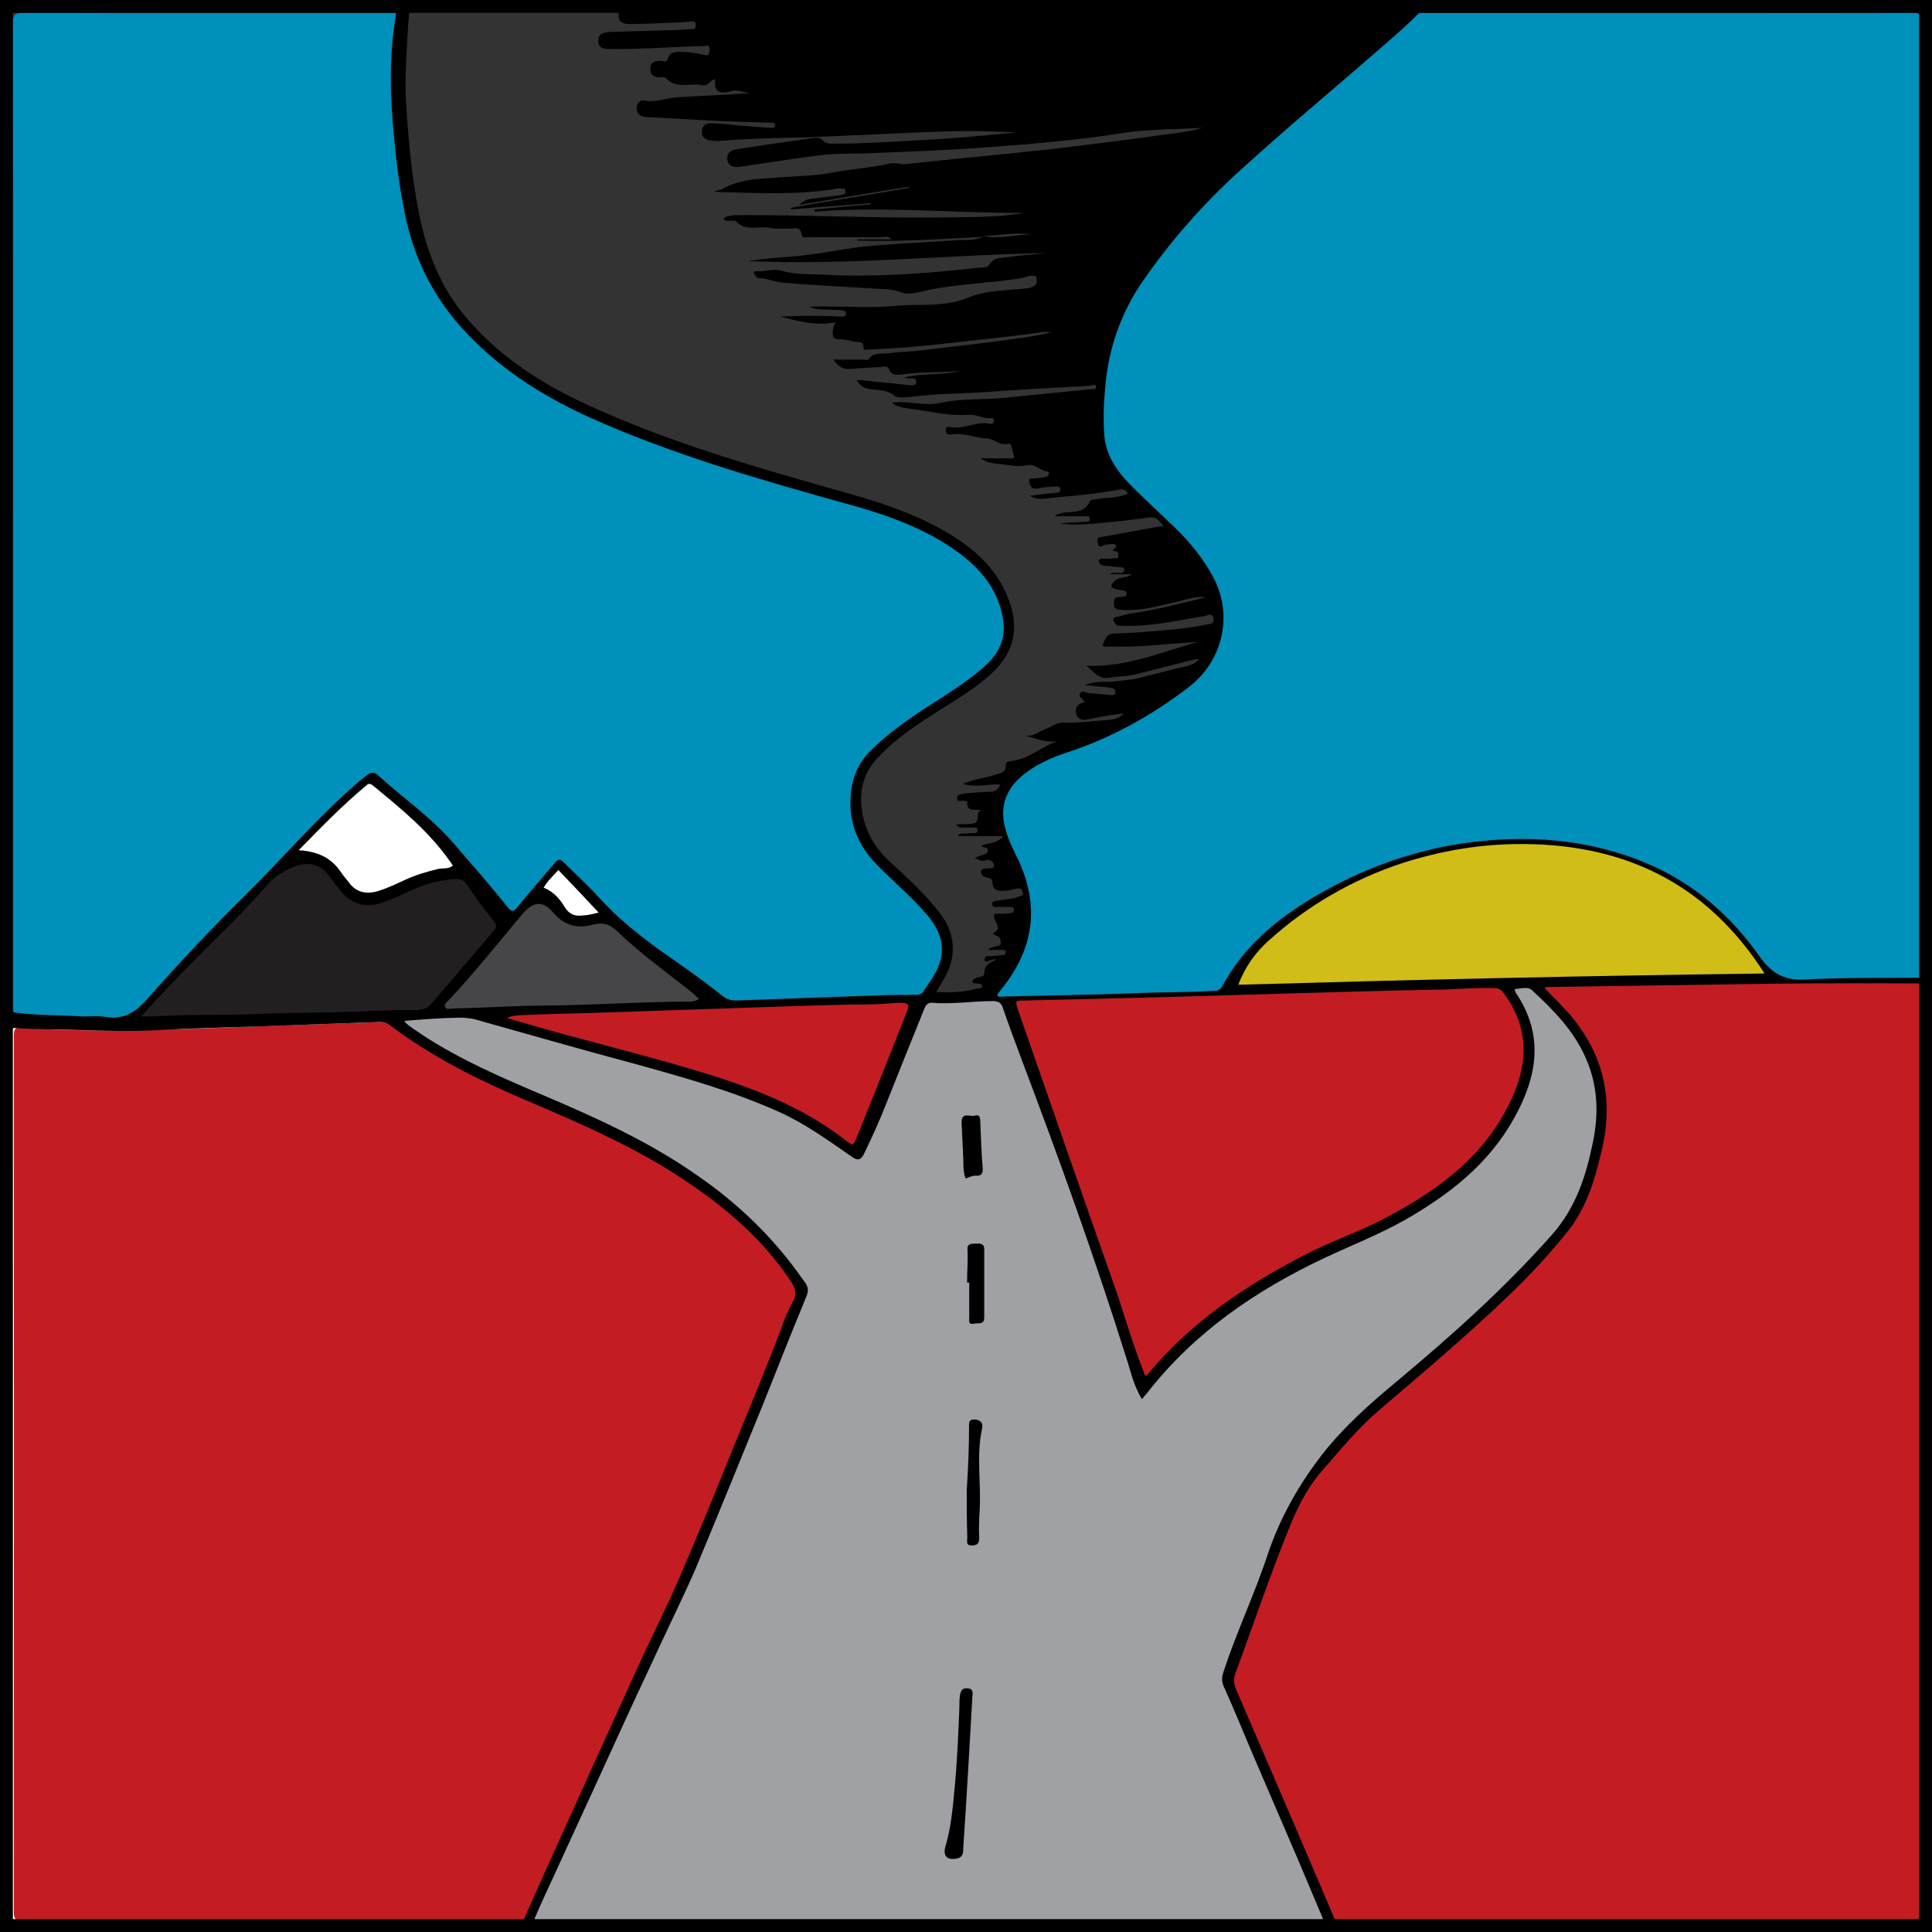
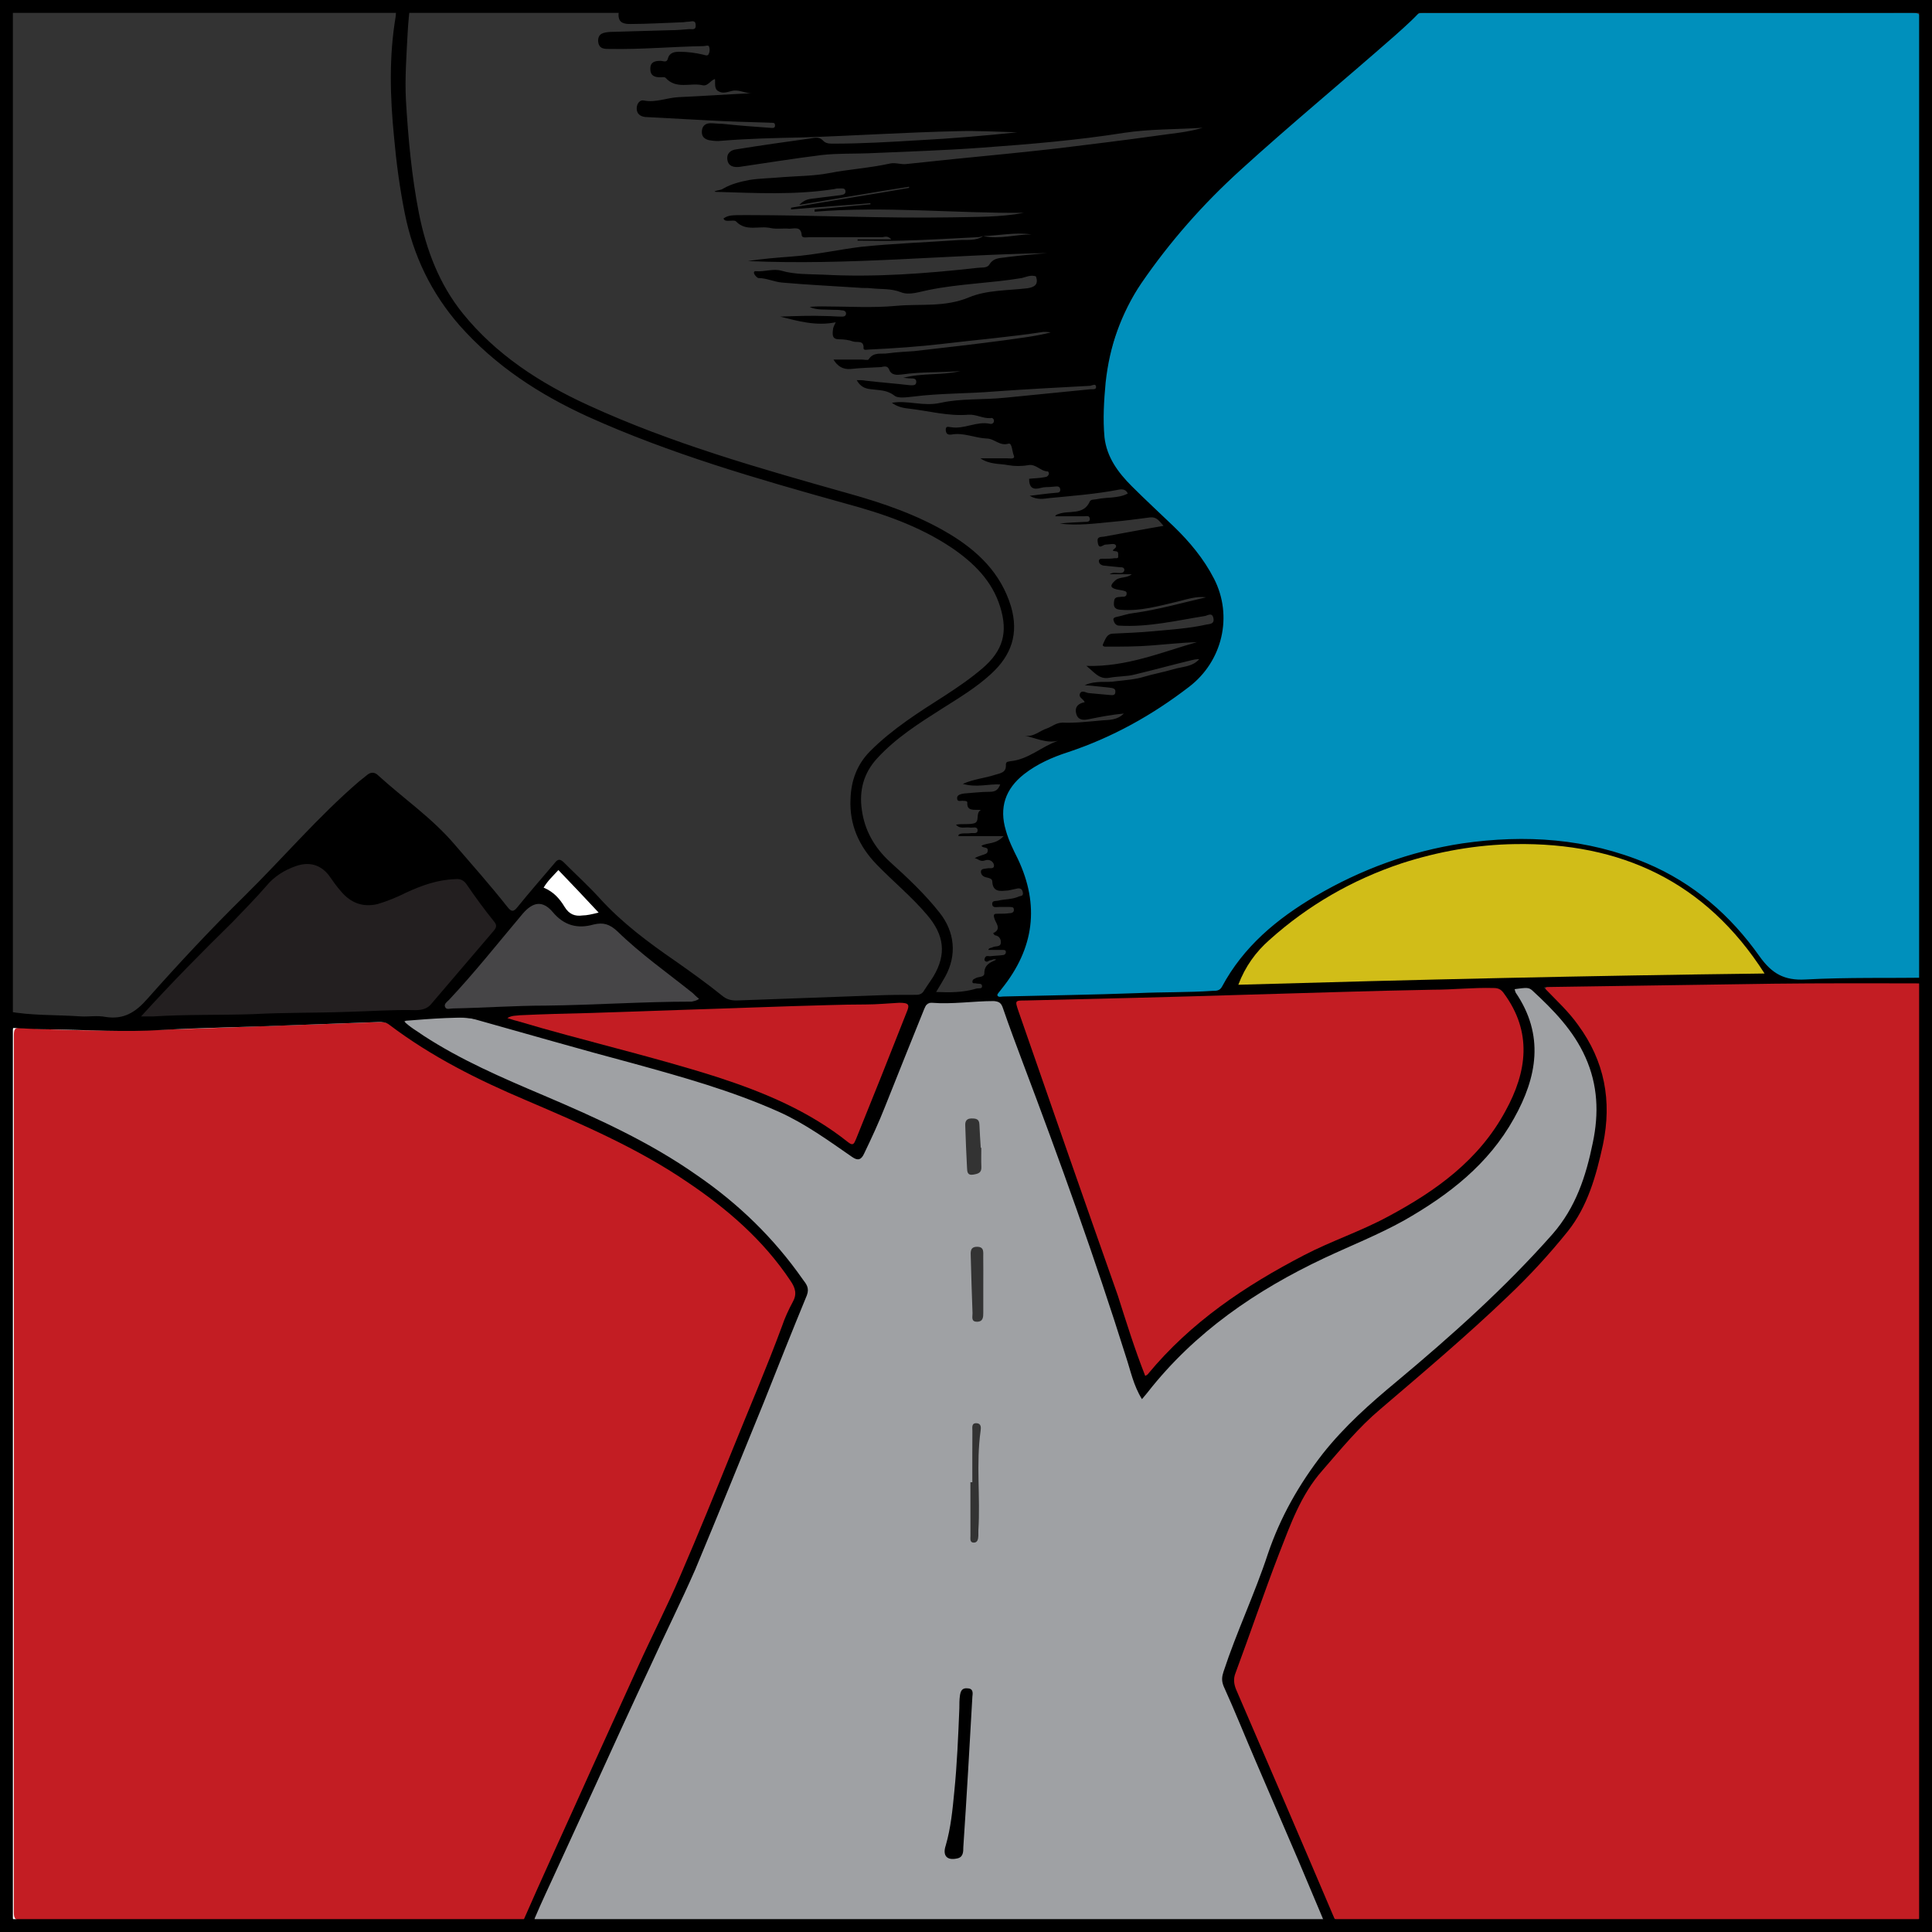
<svg xmlns="http://www.w3.org/2000/svg" viewBox="0 0 900 900">
  <rect x="0" y="0" width="900" height="900" fill="#333333" stroke="none" />
  <linearGradient id="a" x1="186.5" x2="588.58" y1="232" y2="232" gradientUnits="userSpaceOnUse">
    <stop stop-color="#464547" offset="0" />
    <stop stop-color="#CDCFD0" offset="1" />
  </linearGradient>
  <path d="m453.53 464h-24.997c-0.078-1.09 0.614-1.572 1.321-2.342 7.089-7.715 12.105-16.274 9.648-27.354-1.507-6.794-6.181-11.616-10.69-16.502-7.229-7.831-15.819-14.302-22.574-22.606-13.207-16.238-11.266-36.949 4.555-50.538 8.985-7.718 18.787-14.244 28.703-20.646 7.82-5.049 15.664-10.089 22.313-16.708 4.699-4.68 7.033-10.244 6.967-16.984-0.135-13.67-6.535-24.104-16.539-32.647-12.053-10.294-26.145-16.91-41.123-21.607-29.639-9.296-59.859-16.672-89.182-27.021-27.2-9.598-54.298-19.441-78.273-36.007-25.98-17.951-45.193-40.843-52.616-72.368-1.689-7.175-1.939-14.633-4.479-21.619 0-25.33 0.041-50.661-0.065-75.991-0.011-2.5 0.566-3.063 3.065-3.062 131.98 0.07 263.97 0.07 395.95 0 2.498-1e-3 3.079 0.561 3.065 3.062-0.116 20.998-0.066 41.995-0.066 62.992-17.148 13.866-31.982 29.969-46.246 46.741-21.545 25.334-31.294 54.23-28.871 87.406 0.494 6.769 2.602 12.655 6.596 17.892 6.7 8.785 15.141 15.9 23.133 23.433 8.525 8.035 16.279 16.669 21.488 27.289 8.019 16.35 3.56 35.861-10.829 47.031-17.569 13.64-36.728 24.361-57.95 31.274-6.803 2.216-13.297 5.151-19.037 9.528-6.714 5.121-10.604 11.462-10.394 20.368 0.185 7.805 3.278 14.456 6.482 21.173 6.141 12.876 8.28 25.946 3.729 39.951-2.925 8.999-9.694 15.634-13.549 24.063-1.187 2.595-6.575-0.616-9.535 1.799z" clip-rule="evenodd" display="none" fill="url(#a)" fill-rule="evenodd" />
  <path d="m464.74 465.74c-0.907-2.585 0.465-4.372 1.963-6.281 5.922-7.553 10.346-15.84 12.279-25.362 2.483-12.24-0.901-23.394-6.082-34.241-2.946-6.171-5.69-12.351-5.996-19.382-0.373-8.579 3.187-15.12 9.766-20.261 5.98-4.673 12.8-7.74 19.947-10.082 20.621-6.755 39.289-17.128 56.473-30.275 16.784-12.84 20.849-33.229 10.323-51.601-4.85-8.463-11.192-15.71-18.21-22.415-6.506-6.215-13.03-12.412-19.448-18.717-8.24-8.095-11.688-17.772-12.159-29.529-1.406-35.085 12.783-63.424 35.213-89.065 19.078-21.81 41.018-40.446 62.722-59.401 15.808-13.807 32.191-26.96 47.297-41.558 1.893-1.83 3.883-1.552 5.975-1.552 47.657-0.02 95.314-0.015 142.97-0.015 27.494 0 54.989 0.09 82.482-0.1 4.005-0.027 4.876 1.127 4.873 4.968-0.098 147.14-0.1 294.28 6e-3 441.41 3e-3 3.967-1.065 5.16-4.982 4.953-5.813-0.307-11.659-0.046-17.485-0.027-3.81-0.062-7.627-0.054-11.438-0.195-10.273-0.383-20.576 1.431-30.828-0.411-5.727-2.2-9.337-6.72-12.8-11.479-16.382-22.518-37.601-38.355-64.461-46.256-40.997-12.058-80.695-7.054-119.17 9.976-25.615 11.338-48.729 26.116-62.925 51.564-1.126 2.018-2.811 2.527-4.979 2.581-7.656 0.19-15.307 0.554-22.961 0.781-25.454 0.755-50.91 1.479-76.365 2.215-0.668-0.082-1.335-0.164-2.001-0.246z" clip-rule="evenodd" fill="#0090BC" fill-rule="evenodd" />
-   <path d="m6 239.59c0-75.983 0.037-151.96-0.094-227.95-7e-3 -4.372 0.85-5.781 5.575-5.765 56.319 0.187 112.64 0.12 168.96 0.121 6.262 1e-3 6.211-2e-3 5.347 6.446-4.47 33.36-0.838 66.228 7.659 98.455 6.71 25.444 23.207 44.556 43.783 60.364 22.082 16.965 47.516 27.22 73.305 36.755 31.848 11.776 64.707 20.274 97.208 29.938 16.536 4.917 32.189 11.83 45.38 23.317 9.115 7.939 15.029 17.628 15.926 30.038 0.646 8.956-3.03 15.8-9.626 21.404-6.743 5.728-14.1 10.599-21.546 15.343-9.699 6.178-19.267 12.542-27.766 20.351-14.56 13.38-16.38 32.491-4.655 48.499 3.667 5.006 8.264 9.133 12.741 13.367 5.449 5.153 10.926 10.27 15.728 16.058 11.182 13.481 6.153 26.164-2.387 37.113-1.1 1.409-2.89 1.428-4.607 1.432-27.165 0.073-54.279 1.782-81.424 2.545-4.363 0.123-8.065-0.859-11.496-3.754-4.318-3.646-8.822-7.146-13.58-10.187-20.805-13.292-38.636-30.002-55.43-47.897-2.896-3.086-4.505-3.059-7.094 0.341-4.435 5.825-9.364 11.274-14.124 16.849-3.566 4.175-5.025 4.134-8.634-0.131-11.508-13.597-22.237-27.906-35.606-39.821-7.335-6.537-15.03-12.67-22.368-19.205-2.326-2.07-3.775-1.63-5.906 0.124-11.093 9.129-21.119 19.367-30.981 29.759-23.508 24.772-48.257 48.362-70.667 74.182-4.353 5.015-9.671 7.961-16.6 7.646-12.977-0.591-25.965-0.929-38.943-1.509-8.085-0.36-8.08-0.473-8.081-8.282 3e-3 -75.317 3e-3 -150.63 3e-3 -225.95z" clip-rule="evenodd" fill="#0090BC" fill-rule="evenodd" />
  <path d="m359.86 582.02c3.37 4.71 6.758 9.405 10.103 14.134 2.395 3.384 2.786 7.054 1.229 10.877-10.528 25.856-21.291 51.62-31.575 77.572-23.904 60.323-53.222 118.22-79.213 177.61-4.333 9.897-8.945 19.675-13.192 29.609-1.032 2.415-2.292 3.115-4.797 3.113-77.468-0.06-154.94-0.071-232.4 0.026-3.35 4e-3 -4.079-1.004-4.078-4.186 0.076-136.11 0.073-272.22 0.012-408.33-1e-3 -3.083 0.478-4.384 4.056-4.142 38.136 2.578 76.247 0.492 114.36-0.834 17.313-0.603 34.627-1.177 51.938-1.836 3.471-0.133 6.353 0.729 9.224 2.873 22.329 16.661 47.632 27.724 73.062 38.552 27.772 11.824 54.704 25.149 78.55 44.023 8.101 6.411 15.144 13.918 22.688 20.904 1e-3 3e-3 0.036 0.039 0.036 0.039z" clip-rule="evenodd" fill="#C31D23" fill-rule="evenodd" stroke="#fff" stroke-miterlimit="10" />
  <path d="m464.74 465.74c0.666 0.082 1.333 0.164 2 0.246 0.858 1.597 1.921 3.119 2.544 4.804 20.831 56.293 42.092 112.44 59.627 169.89 0.861 2.821 1.697 5.685 3.804 8.313 0.683-0.615 1.357-1.071 1.841-1.681 22.8-28.724 52.251-48.512 85.28-63.485 17.573-7.967 35.322-15.559 51.092-26.981 18.362-13.302 32.797-29.599 40.377-51.349 4.669-13.399 3.36-26.164-3.764-38.413-1.171-2.015-3.978-4.468-1.611-6.496 1.988-1.705 5.433-1.117 8.167-0.265 1.028 0.321 1.888 1.327 2.715 2.135 2.978 2.907 5.831 5.947 8.905 8.747 0.834 0.76 1.183 3.104 3.244 1.655l0.033 0.034c-1.255 2.2 0.876 3.129 1.809 4.33 5.564 7.171 10.356 14.849 12.104 23.792 5.377 27.519-0.81 52.688-18.126 74.445-13.569 17.049-29.907 31.621-46.028 46.286-1.163 1.058-3.865 1.535-2.747 4.229l-0.041 0.04c-4.261 0.481-6.743 2.997-7.961 6.96l-0.039 0.036c-0.918-1.38-1.769-0.289-2.37 0.226-16.465 14.115-33.864 27.241-47.432 44.436-1.273 1.614-3.239 2.938-3.182 5.386l0.09-0.099c-1.426-0.046-1.708 1.069-2.105 2.068-7.436 9.314-13.042 19.718-17.355 30.74-8.005 20.45-15.597 41.061-23.455 61.567-1.344 3.509-1.057 6.54 0.444 10.021 14.559 33.775 28.947 67.623 43.356 101.46 2.567 6.027 2.51 6.065-3.828 6.065-119.14 3e-3 -238.27 3e-3 -357.41 1e-3 -6.838 0-6.934-0.053-3.927-6.591 20.792-45.213 41.529-90.452 62.478-135.59 19.98-43.055 36.709-87.452 54.683-131.34 2.207-5.39 4.226-10.867 6.68-16.143 1.474-3.168 1.048-5.603-1.074-8.208-3.468-4.261-6.663-8.743-10.149-12.988-0.81-0.985-1.312-3.256-3.549-2.004 0 1e-3 -0.036-0.035-0.037-0.035 1.156-2.894-1.556-3.878-2.883-5.302-19.936-21.386-44.059-36.888-70.061-49.777-22.231-11.021-45.603-19.499-67.776-30.64-9.685-4.865-19.089-10.2-27.881-16.557-1.253-0.905-3.333-1.674-2.571-3.764 0.654-1.797 2.606-0.977 3.984-1.157 16.044-2.101 31.611-0.896 47.26 4.053 30.925 9.779 62.6 17.023 93.566 26.742 22.411 7.035 43.596 16.464 62.293 30.888 3.731 2.879 5.475 2.582 7.556-1.883 9.499-20.387 17.156-41.52 25.613-62.325 1.685-4.146 3.652-5.764 8.37-5.648 9.135 0.224 18.294-0.528 27.443-0.877zm-14.222 359.24l0.093 6e-3c0.542-9.971 1.179-19.939 1.554-29.917 0.088-2.355 2.194-6.453-1.225-6.75-3.25-0.283-2.35 4.156-2.455 6.523-0.591 13.303-1.087 26.604-2.376 39.866-0.821 8.449-1.6 16.889-3.826 25.119-0.546 2.021-0.9 4.285 1.83 4.813 2.681 0.519 3.9-1.29 4.158-3.783 0.17-1.656 0.326-3.315 0.426-4.977 0.616-10.297 1.216-20.599 1.821-30.9zm2.428-134.5c-0.299 1e-3 -0.599 1e-3 -0.897 2e-3 0 8.317-0.019 16.634 0.021 24.951 5e-3 1.242-0.391 3.103 1.445 3.182 1.909 0.083 2.177-1.69 2.242-3.252 0.035-0.829-0.049-1.666 5e-3 -2.494 0.987-15.435-1.131-30.938 1.042-46.347 0.218-1.549 0.271-3.331-1.714-3.518-2.675-0.252-2.104 2.037-2.116 3.547-0.06 7.975-0.028 15.952-0.028 23.929zm5.106-92.062c0-4.323 0.043-8.646-0.02-12.97-0.029-2.065 0.548-4.65-2.875-4.646-3.34 4e-3 -3.002 2.476-2.946 4.611 0.231 8.764 0.492 17.527 0.826 26.288 0.062 1.609-0.867 4.084 2.183 4.012 2.83-0.068 2.83-2.26 2.83-4.325 0-4.323 0-8.647 2e-3 -12.97zm-0.923-63.728c-0.087 0-0.173-2e-3 -0.259-4e-3 -0.217-3.633-0.498-7.265-0.63-10.9-0.094-2.584-1.686-2.772-3.702-2.763-2.205 0.011-2.96 1.224-2.894 3.137 0.229 6.611 0.452 13.226 0.833 19.829 0.095 1.654 0.013 3.718 3.036 3.175 2.264-0.407 3.755-0.858 3.645-3.545-0.124-2.971-0.029-5.952-0.029-8.929z" clip-rule="evenodd" fill="#9FA1A4" fill-rule="evenodd" />
  <path d="m872.37 457.61c6.498 0.018 12.998 0.107 19.495 0.014 2.302-0.033 3.466 0.621 3.192 3.087-0.109 0.988-0.015 1.998-0.015 2.998 0 141.8-0.029 283.6 0.123 425.41 5e-3 4.918-1.284 5.896-6.009 5.887-87.481-0.155-174.96-0.143-262.44-0.023-4.008 6e-3 -6.072-1.02-7.702-4.872-14.06-33.226-28.317-66.368-42.629-99.485-2.101-4.861-2.446-9.43-0.558-14.46 7.42-19.764 14.637-39.603 21.925-59.417 4.034-10.965 8.983-21.454 15.996-30.876 0.496-0.944 2.68-1.122 1.321-2.908l-0.09 0.099c2.314 0.59 2.815-1.592 3.758-2.724 9.67-11.621 20.349-22.185 31.986-31.848 5.934-4.926 12.238-9.491 17.239-15.476l0.039-0.036c3.305-1.575 5.917-3.943 7.961-6.96 0 0 0.041-0.04 0.041-0.039 1.175 0.135 1.782-0.784 2.49-1.422 13.738-12.376 27.074-25.143 40.06-38.335 17.432-17.708 26.521-38.925 28.816-63.154 1.839-19.399-4.623-36.241-18.378-50.172 0 0-0.033-0.034-0.032-0.033-1.777-3.68-5.226-5.89-7.829-8.84-0.968-1.098-1.458-2.232-1.125-3.61 0.463-1.92 2.14-1.237 3.303-1.253 35.704-0.47 71.408-0.89 107.11-1.316 13.984-0.078 27.968-0.155 41.951-0.233z" clip-rule="evenodd" fill="#C31D23" fill-rule="evenodd" />
  <path d="m900.73 457.5c-2.907 1-5.812 0.583-8.719 0.583-21.923 0-43.85-0.104-65.774 0.163-34.87 0.527-69.476 1.002-104.34 1.53-0.526 0-1.318-0.025-2.64 0.239 5.813 6.075 11.357 11.083 15.851 17.422 12.413 16.905 15.85 35.392 11.621 55.73-3.171 14.527-7.133 28.791-16.378 40.413-8.717 10.831-17.962 20.867-28.001 30.377-19.019 18.229-39.359 35.397-59.438 52.567-10.036 8.453-18.227 18.489-26.942 28.529-10.039 11.357-14.794 25.096-20.076 38.566-7.134 18.492-13.475 37.248-20.343 55.739-1.055 2.641-0.792 5.018 0.267 7.662 15.319 35.396 30.643 71.026 45.698 106.43 0.794 1.848 2.113 3.048 2.113 6.048h-5.018c-4.491-11-9.245-21.896-13.736-32.727-6.604-15.324-13.208-30.762-19.813-46.083-5.019-11.625-9.773-23.569-15.056-35.192-1.058-2.643-0.794-4.521 0-6.899 6.076-18.49 14.529-36.202 20.604-54.692 5.812-17.171 14.528-32.501 25.625-46.767 10.039-12.679 21.926-23.249 34.341-33.551 25.624-21.396 50.453-43.591 72.645-68.687 10.831-12.415 15.584-26.944 18.757-42.53 2.903-13.736 2.378-26.944-3.435-39.888-5.55-12.416-14.795-21.925-24.832-31.173-1.584-1.319-2.377-1.319-8.189-0.525 0.267 0.525 0.267 1.056 0.53 1.585 13.473 19.812 10.036 39.356-0.794 58.646-11.888 21.394-30.379 35.661-51.247 47.546-11.888 6.605-24.566 11.622-36.981 17.436-31.964 15.056-60.492 34.605-82.417 62.604-0.794 1.059-1.585 1.85-2.641 3.172-3.964-6.342-5.284-13.206-7.396-19.549-14.53-46.229-30.907-91.663-48.076-137.1-3.17-8.451-6.342-16.906-9.245-25.358-0.795-2.377-1.587-3.169-4.228-3.433-9.774 0-19.286 1.582-29.06 0.792-2.377-0.264-2.642 1.321-3.436 2.905-6.074 15.058-12.149 30.114-18.228 45.435-2.906 7.397-6.34 14.795-9.771 21.926-1.321 2.906-2.907 3.434-5.547 1.586-11.095-7.663-21.927-15.586-34.342-21.135-21.926-9.774-44.644-16.114-67.625-22.453-24.833-6.605-49.398-13.735-73.965-20.604-4.49-1.322-8.981-0.531-13.473-0.531-6.34 0.267-12.68 0.796-19.547 1.324 3.171 3.168 6.34 4.754 9.247 6.865 17.435 11.36 36.453 19.551 55.736 27.736 24.831 10.566 49.399 21.661 71.586 37.247 19.286 13.209 35.928 29.322 49.398 48.605 1.585 2.112 3.171 3.961 1.852 7.396-6.868 16.642-13.475 33.281-20.077 49.927-10.566 25.889-21.134 52.041-31.962 77.927-6.605 15.058-14.003 29.851-20.871 44.907-8.453 17.962-16.642 35.928-24.831 53.889-7.133 15.587-14.266 31.011-21.397 46.598-3.435 7.395-6.868 14.821-10.039 22.821h-5.018c11.358-26 22.982-51.087 34.341-76.447 7.133-15.584 14.265-31.485 21.397-47.069 6.34-14.003 13.474-27.766 19.547-42.031 8.454-19.546 16.379-39.107 24.303-58.657 7.66-19.018 15.849-38.045 22.981-57.328 1.32-3.962 3.17-7.928 5.02-11.362 2.114-3.698 1.321-6.606-1.057-10.041-12.68-19.018-29.585-33.548-48.076-45.966-23.247-15.85-49.134-26.943-75.022-38.039-22.453-9.508-44.116-20.34-63.664-35.132-1.585-1.322-3.434-1.322-5.019-1.322-14.264 0.53-28.528 1.058-43.058 1.584-19.284 0.793-38.833 1.06-58.117 2.114-16.905 1.059-33.886 0-50.792-0.266-7.133 0-13.943-0.526-20.943-0.791v-7.66c11 2.11 22.526 1.583 33.888 2.376 3.961 0.264 7.829-0.527 11.792 0.264 8.453 1.323 13.952-2.111 19.499-8.451 14.531-16.379 29.563-32.491 45.148-47.814 17.963-17.698 34.33-36.981 53.348-53.359 1.321-1.058 2.635-2.113 3.957-3.171 1.585-1.321 3.431-1.321 5.017 0.265 11.887 10.832 25.093 19.813 35.659 32.229 8.189 9.508 16.642 19.021 24.566 29.06 1.85 2.377 2.907 2.377 4.756 0 5.546-6.87 11.357-13.474 17.17-20.343 1.586-2.112 2.641-2.112 4.491-0.265 5.548 5.546 11.358 10.83 16.643 16.643 10.303 11.358 22.717 20.605 35.399 29.322 7.131 5.019 14.529 10.302 21.396 15.85 2.113 1.85 4.228 2.377 6.868 2.377 21.663-0.792 43.586-1.583 65.247-2.377 6.077-0.266 12.416-0.266 18.49-0.266 1.586 0 2.907-0.525 3.7-2.113 1.322-2.112 2.906-4.226 4.227-6.339 6.341-10.565 5.019-19.547-2.904-28.795-7.135-8.452-15.852-15.583-23.515-23.511-8.187-8.452-12.679-18.491-12.146-30.377 0.262-8.453 2.904-16.114 9.244-22.455 10.302-10.301 22.453-17.962 34.87-25.889 6.076-3.962 11.886-7.923 17.434-12.679 9.512-8.189 11.889-16.643 8.189-28.53-3.698-12.151-12.418-20.604-22.454-27.472-15.319-10.302-32.49-16.114-50.189-20.869-40.681-11.358-81.099-22.983-119.66-40.417-22.454-10.302-42.793-23.511-59.436-42.265-13.209-15.059-21.662-32.492-25.624-52.304-2.376-11.889-3.962-23.774-5.019-35.662-1.85-18.755-2.377-37.435 0.792-56.19 0.265-2.377 0-5.057 1.057-7.057h5.812c-0.53 5-1.057 9.962-1.322 14.98-0.527 10.303-1.32 20.831-0.792 31.133 1.056 17.7 2.642 35.379 6.076 52.813 3.432 17.17 9.51 33.011 20.34 46.483 15.586 19.283 35.926 32.487 58.379 42.789 39.097 17.962 80.307 29.584 121.51 41.207 16.114 4.49 32.229 10.036 46.76 18.754 13.207 7.924 24.037 18.228 28.791 33.813 3.7 12.68 0.266 22.717-9.245 31.435-6.866 6.34-14.792 11.094-22.717 16.114-10.829 6.867-21.661 13.735-30.378 23.246-6.342 6.868-8.452 15.058-7.135 24.039 1.321 9.511 5.813 17.435 12.944 24.041 8.188 7.396 16.378 15.057 23.244 23.773 7.134 8.98 8.188 19.812 2.644 29.85-1.321 2.378-2.644 4.49-4.227 7.133 6.604 0.267 12.679 0.267 18.754-1.584 1.057-0.264 2.644 0.266 2.644-1.058 0-1.584-1.587-1.056-2.644-1.32-0.792-0.265-1.848 0.266-1.848-0.793 0-1.319 1.056-1.319 1.848-1.848 1.322-0.53 3.7-0.267 3.7-2.116 0-3.96 2.641-5.018 5.545-6.337-1.318-0.53-1.848 0.266-2.639 0.266-0.792 0-1.586 1.318-2.643 0.265-0.265-0.265-0.265-0.794 0-1.322 0.528-1.322 1.583-0.792 2.377-0.792 1.853-0.265 3.961-0.265 5.811-0.53 0.795 0 1.586-0.422 1.586-1.478 0-1.059-1.056-0.952-1.849-0.952h-6.342c0.268-1 1.321-0.896 1.852-1.16 1.321-0.795 3.699-0.053 3.962-1.902 0.265-1.585-0.529-3.462-2.641-3.726-0.526-0.264-1.058-1.069-0.793-1.069 3.962-1.848 1.057-4.762 0.527-6.612-0.793-2.377 0-2.38 1.583-2.38 1.852 0 3.699-2e-3 5.549-0.267 1.057 0 2.113-0.517 1.849-1.839 0-1.056-1.057-1.045-2.112-1.045h-4.754c-1.058 0-2.906 0.516-3.171-1.068-0.267-2.113 1.585-1.59 2.641-1.854 3.172-0.791 6.341-0.532 9.512-1.853 0.791-0.527 2.376-1e-3 2.113-1.85-0.265-1.85-1.323-2.38-3.171-1.851-1.32 0.265-2.379 0.527-3.698 0.793-3.435 0.264-7.133 1.056-7.396-4.229 0-1.323-1.585-1.585-2.643-1.849-1.585-0.266-2.641-1.323-2.641-2.642 0-1.586 1.85-1.321 2.905-1.586 1.32-0.263 3.435 0.528 3.173-1.584-0.266-1.583-2.116-2.905-4.229-2.112-2.113 0.795-3.171-0.793-4.756-1.057 1.321-0.794 2.642-1.057 3.962-1.585 0.794-0.264 2.112-0.526 2.112-1.85 0.265-2.112-2.377-1.034-2.903-2.355 2.903-1.585 6.604-0.47 10.301-4.47h-21.013v-0.57c1-1.057 3.64-0.529 5.488-0.794 1.322-0.264 3.406 0.53 3.406-1.319 0-2.114-2.392-1.058-3.714-1.322-2.114-0.265-4.497 0.792-6.346-1.321 2.642-0.528 5.28 0 7.921-0.528 3.698-0.528 0.79-4.756 3.696-6.34-3.171-0.265-6.604 0.792-6.341-3.435 0-0.792-1.06-0.792-1.851-0.792-1.058-0.265-2.906 0.792-2.906-1.322 0-1.583 1.849-1.848 3.171-2.112 3.963-0.265 7.925-0.794 11.887-0.794 2.379 0 3.962-0.527 5.021-3.433-5.549-0.266-11.097 1.584-17.436-0.266 5.547-2.376 10.302-2.64 15.059-4.226 2.641-0.792 5.282-1.056 5.018-4.755 0-1.584 1.321-1.32 2.113-1.584 8.451-0.792 14.528-6.869 22.189-9.51-5.548 1.322-10.302-1.321-15.587-2.378 4.229 0.794 7.135-2.377 10.565-3.433 2.113-0.792 4.228-2.641 7.135-2.641 6.077 0.264 12.417-0.528 18.492-1.056 3.17-0.265 6.867 0 10.035-3.171-5.812 0.528-11.095 1.584-16.377 2.641-2.377 0.529-5.019 0.529-5.813-2.641-0.793-3.17 1.057-4.756 3.965-5.284-0.529-1.584-3.172-2.113-2.113-4.227 1.055-1.584 2.904 0 4.228 0 2.905 0.265 5.811 0.529 8.716 0.793 1.322 0 3.435 0.793 3.435-1.321 0.265-2.113-2.111-1.85-3.435-2.113-3.171-0.264-6.604-0.793-10.828-1.055 5.282-2.378 10.035-1.057 14.526-1.85 4.491-0.53 8.982-0.795 13.208-2.113 4.49-1.322 8.98-2.114 13.472-3.434 4.229-1.322 8.982-1.057 12.153-4.755-1.32 0-2.644 0.266-3.698 0.528-8.72 2.113-17.437 4.49-26.154 6.604-3.96 1.057-8.188 0.793-12.148 1.584-4.756 0.792-6.868-2.642-10.567-5.547 18.757 0.529 34.869-6.34 51.512-11.093-7.133 0.263-14.265 1.057-21.396 1.584-6.604 0.529-13.473 0.529-20.341 0.529-0.793 0-2.906 0.264-1.85-1.586 1.057-2.113 1.586-4.489 4.755-4.489 6.077-0.265 12.15-0.53 17.965-1.057 8.451-0.793 17.17-1.321 25.356-3.171 1.585-0.263 3.698-0.263 3.17-2.905-0.525-2.906-2.64-1.321-3.963-1.057-13.207 2.112-26.415 5.283-39.888 4.489-1.584 0-2.377-1.32-2.642-2.377-0.528-1.32 0.794-1.585 2.114-1.848 2.376-0.529 4.489-1.321 6.867-1.586 11.624-1.584 22.718-4.755 34.075-7.396-4.488-0.529-8.451 0.792-12.679 1.85-8.982 2.114-17.963 4.754-27.209 3.963-3.435-0.265-3.171-2.378-2.906-4.227 0.266-2.113 2.377-1.585 3.699-1.848 1.057 0 2.113 0 2.113-1.586 0-1.056-1.057-1.056-1.851-1.32-1.057-0.265-1.852-0.265-2.904-0.529-3.173-0.793-2.907-2.069-0.53-4.185 2.114-1.85 5.285-0.863 7.66-2.863h-10.302c1.586-1 2.906-0.57 4.49-0.57 1.059 0 2.111-0.021 2.379-1.343 0-1.32-1.058-1.33-2.112-1.33-2.643-0.264-5.019-0.535-7.661-0.798-1.319-0.264-2.11-1.059-2.11-2.115 0-1.322 1.584-1.058 2.377-1.058 1.583 0 3.432-1e-3 5.018-0.266 0.794 0 1.848 0.265 1.586-1.057 0-0.792 0.262-1.849-0.793-2.112-2.113-0.265-2.113-0.265-0.53-1.585 0.794-0.793 0.266-1.85-1.056-1.85-1.056 0-2.378 0.264-3.436 0.264-1.319 0-3.169 2.643-3.695-1.056-0.53-2.906 1.582-2.376 2.904-2.641 8.98-1.584 18.228-3.435 27.733-5.019-1.848-2.113-3.168-4.227-6.074-3.962-6.077 0.793-11.888 1.585-17.962 2.113-8.188 0.793-16.115 1.849-24.304 0.793 3.962-0.53 7.926-0.53 11.624-0.793 1.055 0 2.641 0.014 2.376-1.572-0.263-1.585-1.583-1.041-2.64-1.041h-13.474c0.527-1 1.059-0.808 1.583-1.071 4.757-1.849 11.624 0.785 14.529-5.819 0.529-1.056 1.85-0.796 3.171-1.061 4.757-1.057 10.04-0.266 14.529-2.643-0.792-1.85-2.378-2.114-3.964-1.851-10.829 2.114-21.661 2.906-32.489 3.963-2.643 0.264-5.548 1.057-9.248-1.058 4.492-0.528 7.927-1.056 11.36-1.321 1.318-0.263 2.903 0.265 2.903-1.585-0.264-2.113-2.112-1.32-3.431-1.32-1.853 0.264-3.701 0-5.551 0.529-3.698 1.056-5.545 0-5.545-4.227 2.377-0.264 5.02-0.264 7.396-0.794 0.793 0 1.585-0.528 1.849-1.584 0-0.265-0.264-1.057-0.527-1.057-3.435 0-5.546-3.699-9.246-2.905-2.904 0.528-6.338 0.515-9.244-0.013-3.964-0.794-8.453-0.185-12.945-3.185h12.416c1.322 0 3.962 0.541 3.172-1.307-0.794-1.85-0.794-5.805-2.379-5.542-4.228 1.32-6.604-2.375-10.302-2.375-5.547-0.263-10.83-2.904-16.377-1.847-1.851 0.266-2.642-0.527-2.642-2.375s1.587-1.057 2.377-1.057c6.341 1.057 11.888-2.906 18.227-1.584 0.792 0.265 1.852-0.264 1.852-1.321s-0.795-1.584-1.586-1.321c-3.436 0.265-6.868-1.85-10.302-1.585-9.512 0.793-18.756-1.848-28.267-2.906-2.643-0.262-5.282-1.055-7.396-2.641 7.396-1.32 14.53 1.85 22.719 0 9.508-2.112 20.075-1.32 30.113-2.377 13.206-1.32 26.416-2.641 39.887-3.962 1.059 0 2.642 0.265 2.379-1.32-0.266-1.322-1.584-0.53-2.644-0.265-14.793 0.792-29.849 1.584-44.641 2.641-12.682 1.057-25.362 0.793-37.775 2.377-2.907 0.265-7.133 1.057-8.981-0.527-3.435-2.642-7.135-2.376-10.831-2.906-2.905-0.264-5.018-1.32-6.604-4.226 1.849 0 2.905 0 4.227 0.264 6.866 0.793 13.737 1.32 20.604 2.112 1.321 0 2.906 0.265 2.906-1.584 0-1.585-1.32-1.585-2.377-1.585-1.32 0-2.642-0.264-3.7-0.264 8.718-2.377 17.701-1.057 26.682-3.172-9.243 0.794-18.228 0.266-27.209 1.586-2.377 0.264-5.018 0.529-6.074-2.377-0.795-1.849-2.379-1.321-3.7-1.057-4.755 0.265-9.511 0.367-14.264 0.894-3.699 0.264-6.077-1.39-7.926-4.39h13.207c1.059 0 2.907 0.428 3.171-0.101 2.378-3.699 6.077-2.296 8.982-2.825 3.962-0.527 8.188-0.751 12.15-1.014 13.999-1.586 27.734-3.151 41.736-4.999 7.396-1.057 14.528-1.838 21.924-3.688-1.055-0.265-2.377-0.26-3.432-0.26-15.586 2.379-31.171 3.701-46.758 5.55-11.358 1.322-22.719 2.114-34.076 2.643-1.059 0-2.907 0.53-2.907-0.528 0.268-3.962-2.906-2.641-4.755-3.171-2.114-0.793-4.49-1.055-6.603-1.055-3.169 0-3.169-1.85-2.905-4.228 0-1.056 0.527-2.113 1.318-3.699-9.244 1.85-17.434-0.527-25.888-2.64 7.132-0.266 14.267-0.528 21.397-0.266 2.377 0 4.755 0.266 7.134 0.266 0.792 0 1.848 0 2.113-1.056 0.265-1.321-0.794-1.85-1.851-1.85-1.32-0.263-2.906-0.263-4.226-0.263-3.699-0.265-7.398 0.263-10.832-1.321 2.112-0.265 3.961-0.265 5.811-0.265 11.623 0 23.246 0.793 34.606-0.263 11.094-1.057 22.454 0.793 33.813-3.963 8.188-3.434 18.229-3.171 27.21-4.227 3.433-0.529 5.281-1.849 3.961-5.547-2.378-0.794-4.489 0.264-6.604 0.793-14.266 2.377-29.058 2.641-43.324 5.547-4.227 0.793-8.979 2.642-12.942 1.056-4.755-1.849-9.246-1.32-14.002-1.849-1.85-0.265-3.962 0-5.812-0.265-11.886-0.793-23.511-1.321-35.396-2.377-3.699-0.264-7.397-2.112-11.098-2.112-0.526 0-1.318-0.793-1.848-1.586-0.528-0.792-0.528-1.848 0.793-1.585 3.963 0.265 7.926-1.321 11.624-0.264 6.34 1.848 13.208 1.585 19.549 1.848 24.037 1.321 48.078-0.528 71.853-3.17 1.85-0.265 4.488 0.264 5.547-1.584 2.113-3.437 5.547-2.906 8.453-3.437 6.074-0.793 12.415-1.319 18.487-1.849-46.49 0.793-92.98 5.813-139.47 3.699 6.867-1.055 13.735-1.584 20.604-2.112 10.831-0.793 21.396-3.17 31.962-4.49 15.059-1.586 30.645-2.114 45.701-3.171 3.699-0.265 7.926 0.529 11.357-1.849 7.66 1.585 15.056-0.792 22.454-0.792-7.662-1.057-15.059 0.528-22.454 0.792-1.056 0.265-1.85 0.529-2.905 0.529-11.623 0.528-23.048 1.319-34.672 1.584-6.867 0.264-13.936 0-20.936 0v-0.59h15.72c-1.85-2-3.171-1-4.489-1h-33.813c-1.057 0-3.172 0.529-3.435-0.793-0.265-4.491-3.435-3.168-5.813-3.168-2.905-0.265-5.813 0.265-8.454-0.264-5.546-1.321-11.624 1.849-16.377-3.17-0.529-0.529-1.85-0.264-2.905-0.264-1.058 0-2.377 0.264-2.907-1.057 2.377-1.584 3.437-1.584 10.833-1.584 31.698 0 63.661 1.584 95.361 1.055 11.358-0.265 22.688 0 33.784-2.113-32.492 0.265-64.505-3.171-97.505-0.528v-1.056c9-0.793 17-1.587 26-2.377v-0.529c-12 1.056-25 1.849-37 2.906v-0.793c18-3.171 37-6.077 55-9.246v-0.529c-17 2.641-33.462 5.547-51.16 8.454 2.376-2.376 4.136-2.641 5.986-2.906 4.227-0.527 8.674-1.056 12.899-1.584 1.322-0.265 2.885-0.265 2.618-2.113-0.265-1.321-1.593-1.057-2.916-1.057-0.793 0-1.327 0-2.12 0.265-18.491 2.906-36.985 1.85-55.476 1.322 0 0-0.268-0.265-0.53-0.265 1.584-0.529 3.169-0.529 4.225-1.322 3.7-2.112 7.926-3.169 12.152-3.962 5.02-0.792 10.302-0.792 15.586-1.321 7.131-0.528 14.528-0.528 21.396-1.848 9.508-1.85 19.019-2.377 28.529-4.492 2.377-0.528 5.019 0.529 7.396 0.265 7.661-0.793 15.057-1.585 22.718-2.378 16.115-1.584 32.491-3.169 48.605-5.017 15.057-1.85 30.379-3.699 45.437-5.812 7.131-1.057 14.528-1.585 21.396-3.698-12.153 0.792-24.566 0.529-36.72 2.377-21.663 3.434-43.854 5.283-65.775 6.868-17.698 1.322-35.662 1.848-53.359 2.641-7.132 0.265-14.266 0-21.398 0.793-12.943 1.585-25.888 3.697-38.566 5.547-2.642 0.263-5.021-0.264-5.549-3.17-0.527-3.171 1.586-4.756 4.229-5.019 11.356-1.849 22.717-3.434 34.075-5.018 2.113-0.265 4.228-1.058 6.078 0.792 1.318 1.585 3.168 1.585 5.018 1.585 13.207 0 26.417-0.792 39.625-1.585 15.321-0.792 30.642-2.113 45.963-3.698-9.245-0.266-18.49-0.792-27.734-0.53-24.04 0.53-48.078 2.113-71.854 2.906-12.681 0.265-25.624 0.53-38.304 1.587-1.852 0.263-3.7 0-5.548-0.266-2.376-0.529-3.699-1.848-3.435-4.49 0.265-2.377 1.849-3.434 3.961-3.434 1.851 0 3.699 0.264 5.547 0.264 7.398 0.792 14.529 1.32 21.927 1.849 1.056 0 2.639 0.529 2.639-1.057 0-1.849-1.583-1.057-2.639-1.32-9.512-0.265-18.757-0.529-28.268-1.057-9.774-0.529-19.546-1.056-29.585-1.585-2.377-0.265-3.962-1.587-3.962-3.963s1.585-4.227 3.435-3.698c5.546 1.057 10.566-1.321 16.112-1.585 11.623-0.529 22.983-1.32 34.341-1.848-3.171 0.263-6.075-1.85-9.51-1.058-2.114 0.529-4.227 1.321-6.077 0.265-2.378-1.057-1.583-3.699-1.848-5.813-2.379 0.793-3.17 3.434-5.813 2.906-5.547-1.321-12.151 2.113-17.17-3.434-0.529-0.53-1.586-0.265-2.379-0.265-2.905 0-4.753-0.791-4.753-3.963 0-3.168 2.111-3.698 4.753-3.698 1.321 0 2.907 1.057 3.436-1.057 0.792-2.905 3.17-3.17 5.548-3.17 3.696 0 7.396 0.529 10.831 1.321 1.055 0.265 2.111 0.794 2.64-0.264 0.528-1.058 0.528-2.377 0.265-3.17-0.265-1.32-1.585-0.528-2.643-0.528-14.529 0.264-29.058 1.585-43.322 1.321-2.642 0-5.547 0.265-5.812-3.699 0-3.698 2.641-3.963 5.546-4.227 9.247-0.266 18.492-0.528 27.737-0.792 3.169 0 6.075-0.265 9.246-0.53 1.318 0 3.168 0.53 2.905-1.85 0-2.64-2.113-1.584-3.434-1.584-1.059 0-1.849 0.265-2.907 0.265-7.925 0.264-16.112 0.793-24.037 0.793-2.644 0-5.549-0.265-5.549-4.227 0-3.698 2.641-3.808 5.549-3.808 5.808-0.264 11.62 0.361 17.17-0.639h191.78c5.282 0 10.831 0.793 16.377 0.793 3.172 0 6.604 0.207 9.774-0.793h135.25c-3.963 5-9.247 9.62-14.267 14.11-24.039 21.132-48.604 41.395-72.117 62.793-17.17 15.586-32.755 33.246-45.964 52.53-9.509 14-14.793 29.301-16.639 46.209-0.795 8.452-1.322 17.161-0.53 25.615 1.06 9.246 6.342 16.373 12.68 22.711 6.342 6.339 12.944 12.413 19.551 18.752 7.395 7.134 13.998 15.058 18.756 24.304 8.98 17.434 3.961 38.566-11.626 50.454-17.17 13.206-35.662 23.51-56.266 30.377-7.396 2.378-14.528 5.546-20.604 10.302-8.719 6.869-11.625 15.585-8.454 26.152 1.321 4.754 3.436 8.981 5.548 13.207 10.304 21.664 7.661 41.739-7.396 60.493-0.528 0.793-1.322 1.585-1.849 2.38-0.267 0.264-0.267 0.525-0.267 0.791 0.528 1.059 1.849 0.529 2.644 0.529 20.868-0.529 42.001-0.795 62.868-1.585 11.624-0.529 23.247-0.265 34.869-1.056 1.583 0 3.169 0 4.228-1.851 10.037-18.756 25.624-31.701 43.587-42.267 21.133-12.417 44.114-20.869 68.418-24.566 29.321-4.227 58.115-2.376 85.852 9.245 21.925 9.248 39.099 24.303 52.568 43.325 5.813 8.188 11.625 11.357 21.396 10.829 19.548-1.06 39.098-0.585 58.645-0.852 1.055-1.047 1.055 0.066 1.055 2.066h4e-3l6e-3 3e-3z" />
  <path d="m533.49 640.94c1-0.528 0.949-0.528 1.211-0.796 20.076-24.303 45.381-41.207 72.854-55.474 12.682-6.604 26.391-11.095 39.069-17.964 22.19-11.885 42.251-26.15 54.668-49.132 10.038-18.228 12.672-36.72-0.8-54.945-1.321-1.849-2.646-2.377-4.76-2.377-9.511-0.265-18.756 0.793-28.267 0.793-29.586 0.526-59.172 1.584-88.494 2.376-33.813 1.059-67.361 1.851-101.17 2.643-5.021 0-5.021 0-3.436 4.756 15.321 44.114 30.752 88.492 46.338 132.61 3.963 12.416 7.788 24.832 12.788 37.512v-2e-3l-1e-3 1e-3z" fill="#C31D23" />
  <path d="m822 453.5c-27.473-43-67.097-61.076-116.23-60.286-17.963 0.266-35.66 3.407-52.83 8.955-22.982 7.66-43.586 19.533-61.549 35.648-6.342 5.546-11.359 12.465-14.529 20.917 82.152-2.377 163.51-4.234 245.14-5.234h5e-3 -5e-3z" fill="#D1BD18" />
  <path d="m65.702 473.5h5.547c15.584-1 31.17-0.544 46.755-1.075 14.531-0.791 29.322-0.536 43.852-1.063 10.565-0.264 21.132-1.063 31.7-0.796 2.641 0 5.282-0.531 7.131-2.646 9.774-11.356 19.548-22.981 29.322-34.34 1.586-1.851 1.323-2.908 0-4.491-4.49-5.547-8.716-11.359-12.679-17.171-1.322-1.848-2.906-2.642-5.282-2.378-8.189 0.265-15.587 2.907-22.983 6.34-4.228 2.113-8.718 3.963-13.208 5.283-6.867 1.586-12.415-0.527-16.906-5.812-2.113-2.377-3.961-5.018-5.813-7.661-3.962-5.019-9.246-6.341-15.321-4.228-5.282 1.851-10.038 4.756-13.737 9.246-5.019 5.813-10.566 11.376-15.85 16.924-14 13.734-28.001 27.868-42.528 43.868z" fill="#231F20" />
  <path d="m236.35 474.26c1.849 0.531 3.171 1.06 4.49 1.324 30.908 9.243 62.607 16.378 93.25 26.148 21.925 7.135 42.795 15.852 61.022 30.381 2.641 2.11 2.904 0 3.7-1.587 7.923-19.547 15.847-39.358 23.51-58.905 1.585-3.7 1.056-4.49-3.437-4.49-5.282 0.264-10.3 0.791-15.585 0.791-11.624 0-22.981 0.528-34.604 0.795-31.171 1.056-62.34 2.112-93.511 3.17-11.096 0.265-21.926 0.526-33.021 1.059-1.587 0.258-3.7-3e-3 -5.814 1.314z" fill="#C31D23" />
  <path d="m325.64 465.28c-1.058-0.792-2.113-1.85-2.904-2.642-11.889-9.51-24.305-18.228-35.134-28.794-3.701-3.435-6.604-4.227-11.097-3.171-7.395 2.113-13.735 0.528-19.019-5.81-4.755-5.549-9.245-4.759-13.999 0.791-11.359 13.473-22.19 27.21-34.342 40.152-0.792 0.792-2.377 1.85-1.85 3.172 0.529 1.582 2.376 0.792 3.699 0.792 14.529-0.266 28.794-1.321 43.324-1.321 22.717-0.265 45.169-1.851 67.886-1.851 0.793-0.262 2.114-0.262 3.436-1.318z" fill="#464547" />
-   <path d="m139.14 396.07c8.718 0.527 15.058 3.433 19.548 10.037 1.057 1.584 2.377 3.17 3.699 4.756 3.434 5.018 8.454 5.813 13.737 4.227 4.225-1.322 8.188-3.171 12.151-5.018 5.02-2.378 10.301-3.963 15.85-5.283 2.113-0.528 4.754 0.264 6.868-1.586-0.529-0.528-0.792-1.32-1.322-1.85-9.772-14-22.716-24.565-35.924-35.397-1.322-1.055-2.113-1.055-3.17 0-11.096 9.245-20.871 19.282-31.437 30.114z" fill="#fff" />
  <path d="m278.87 425.12c-6.606-7.133-12.681-13.474-18.756-19.813-2.378 2.644-5.019 5.021-6.868 8.19 4.49 1.849 7.397 5.019 9.774 8.979 2.114 3.436 4.755 4.492 8.453 3.963 1.849 0 4.225-0.528 7.397-1.319z" fill="#fff" />
  <path d="m452.98 790.19c-1.322 23.511-2.645 46.757-4.229 70.269 0 2.112 0 4.753-2.906 5.282-4.753 1.056-6.866-1.32-5.28-6.076 2.377-8.19 3.17-16.646 3.962-24.832 1.318-12.943 1.849-26.151 2.377-39.094 0-1.853 0-3.965 0.266-5.813 0.265-1.852 0.792-3.699 3.435-3.436 2.637 1e-3 2.637 1.852 2.375 3.7z" />
-   <path d="m450.34 694.29c0.795-12.149 1.06-20.868 1.06-29.321 0-2.111-0.265-3.963 2.903-3.697 2.907 0.267 3.7 2.112 3.172 4.229-2.642 12.15-0.526 24.565-1.057 36.979-0.266 4.757-0.529 9.246-0.266 14.003 0 2.641-1.057 3.434-3.434 3.434-2.907 0-2.113-1.849-2.113-3.434-0.265-8.718-0.265-17.17-0.265-22.193z" />
-   <path d="m450.5 597.69c0-5.281 0.451-10.207 0.186-15.489-0.265-2.907 1.793-2.859 3.643-2.859 1.849 0 4.173-0.48 4.173 2.69v31.696c0 3.7-3.104 2.381-4.953 2.906-2.641 0.53-2.047-1.583-2.047-3.169v-15.965h-1l-2e-3 0.19z" />
-   <path d="m449.81 549.01c-1.056-2.903-1.056-5.812-1.056-8.716-0.264-5.813-0.528-11.624-0.794-17.171-0.265-5.547 4.228-2.643 6.34-3.434 2.377-0.793 2.377 1.848 2.377 3.434 0.268 6.869 0.53 13.736 1.059 20.604 0.265 2.645-0.265 4.229-3.436 3.963-1.583-2e-3 -2.905 0.793-4.49 1.32z" />
  <path d="M894,6v888H6V6H894 M900,0H0v900h900V0L900,0z" />
</svg>